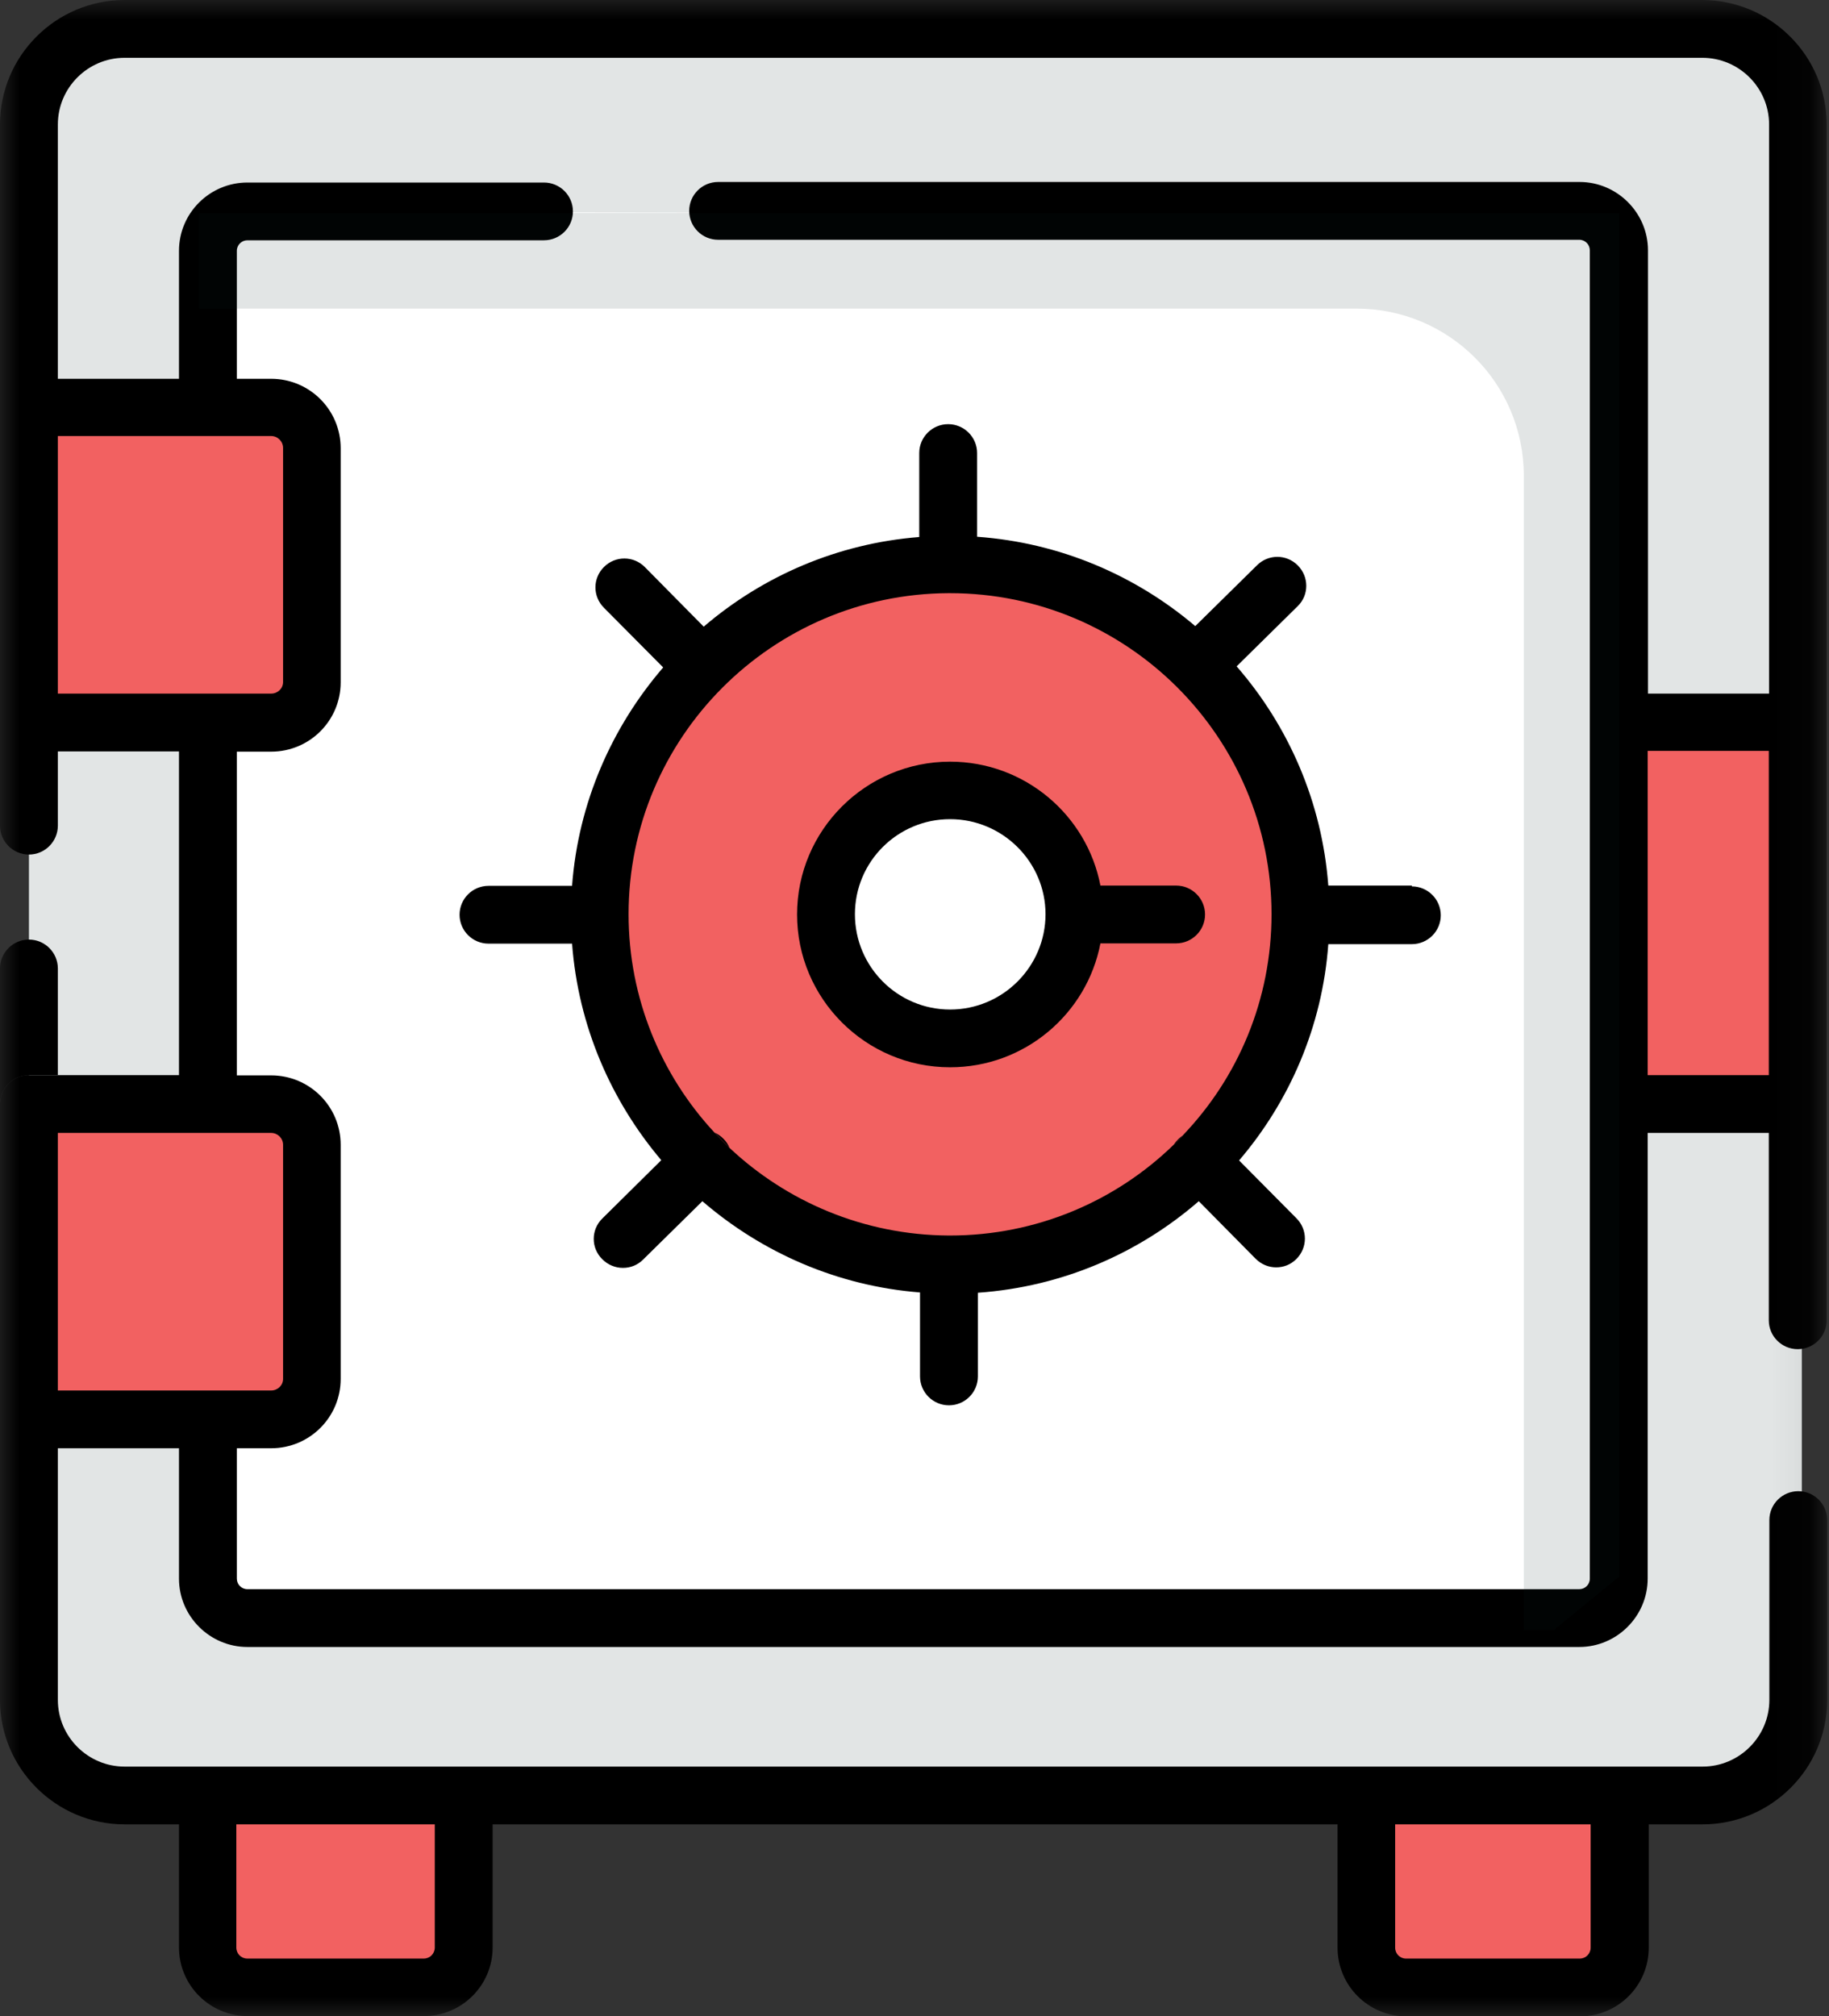
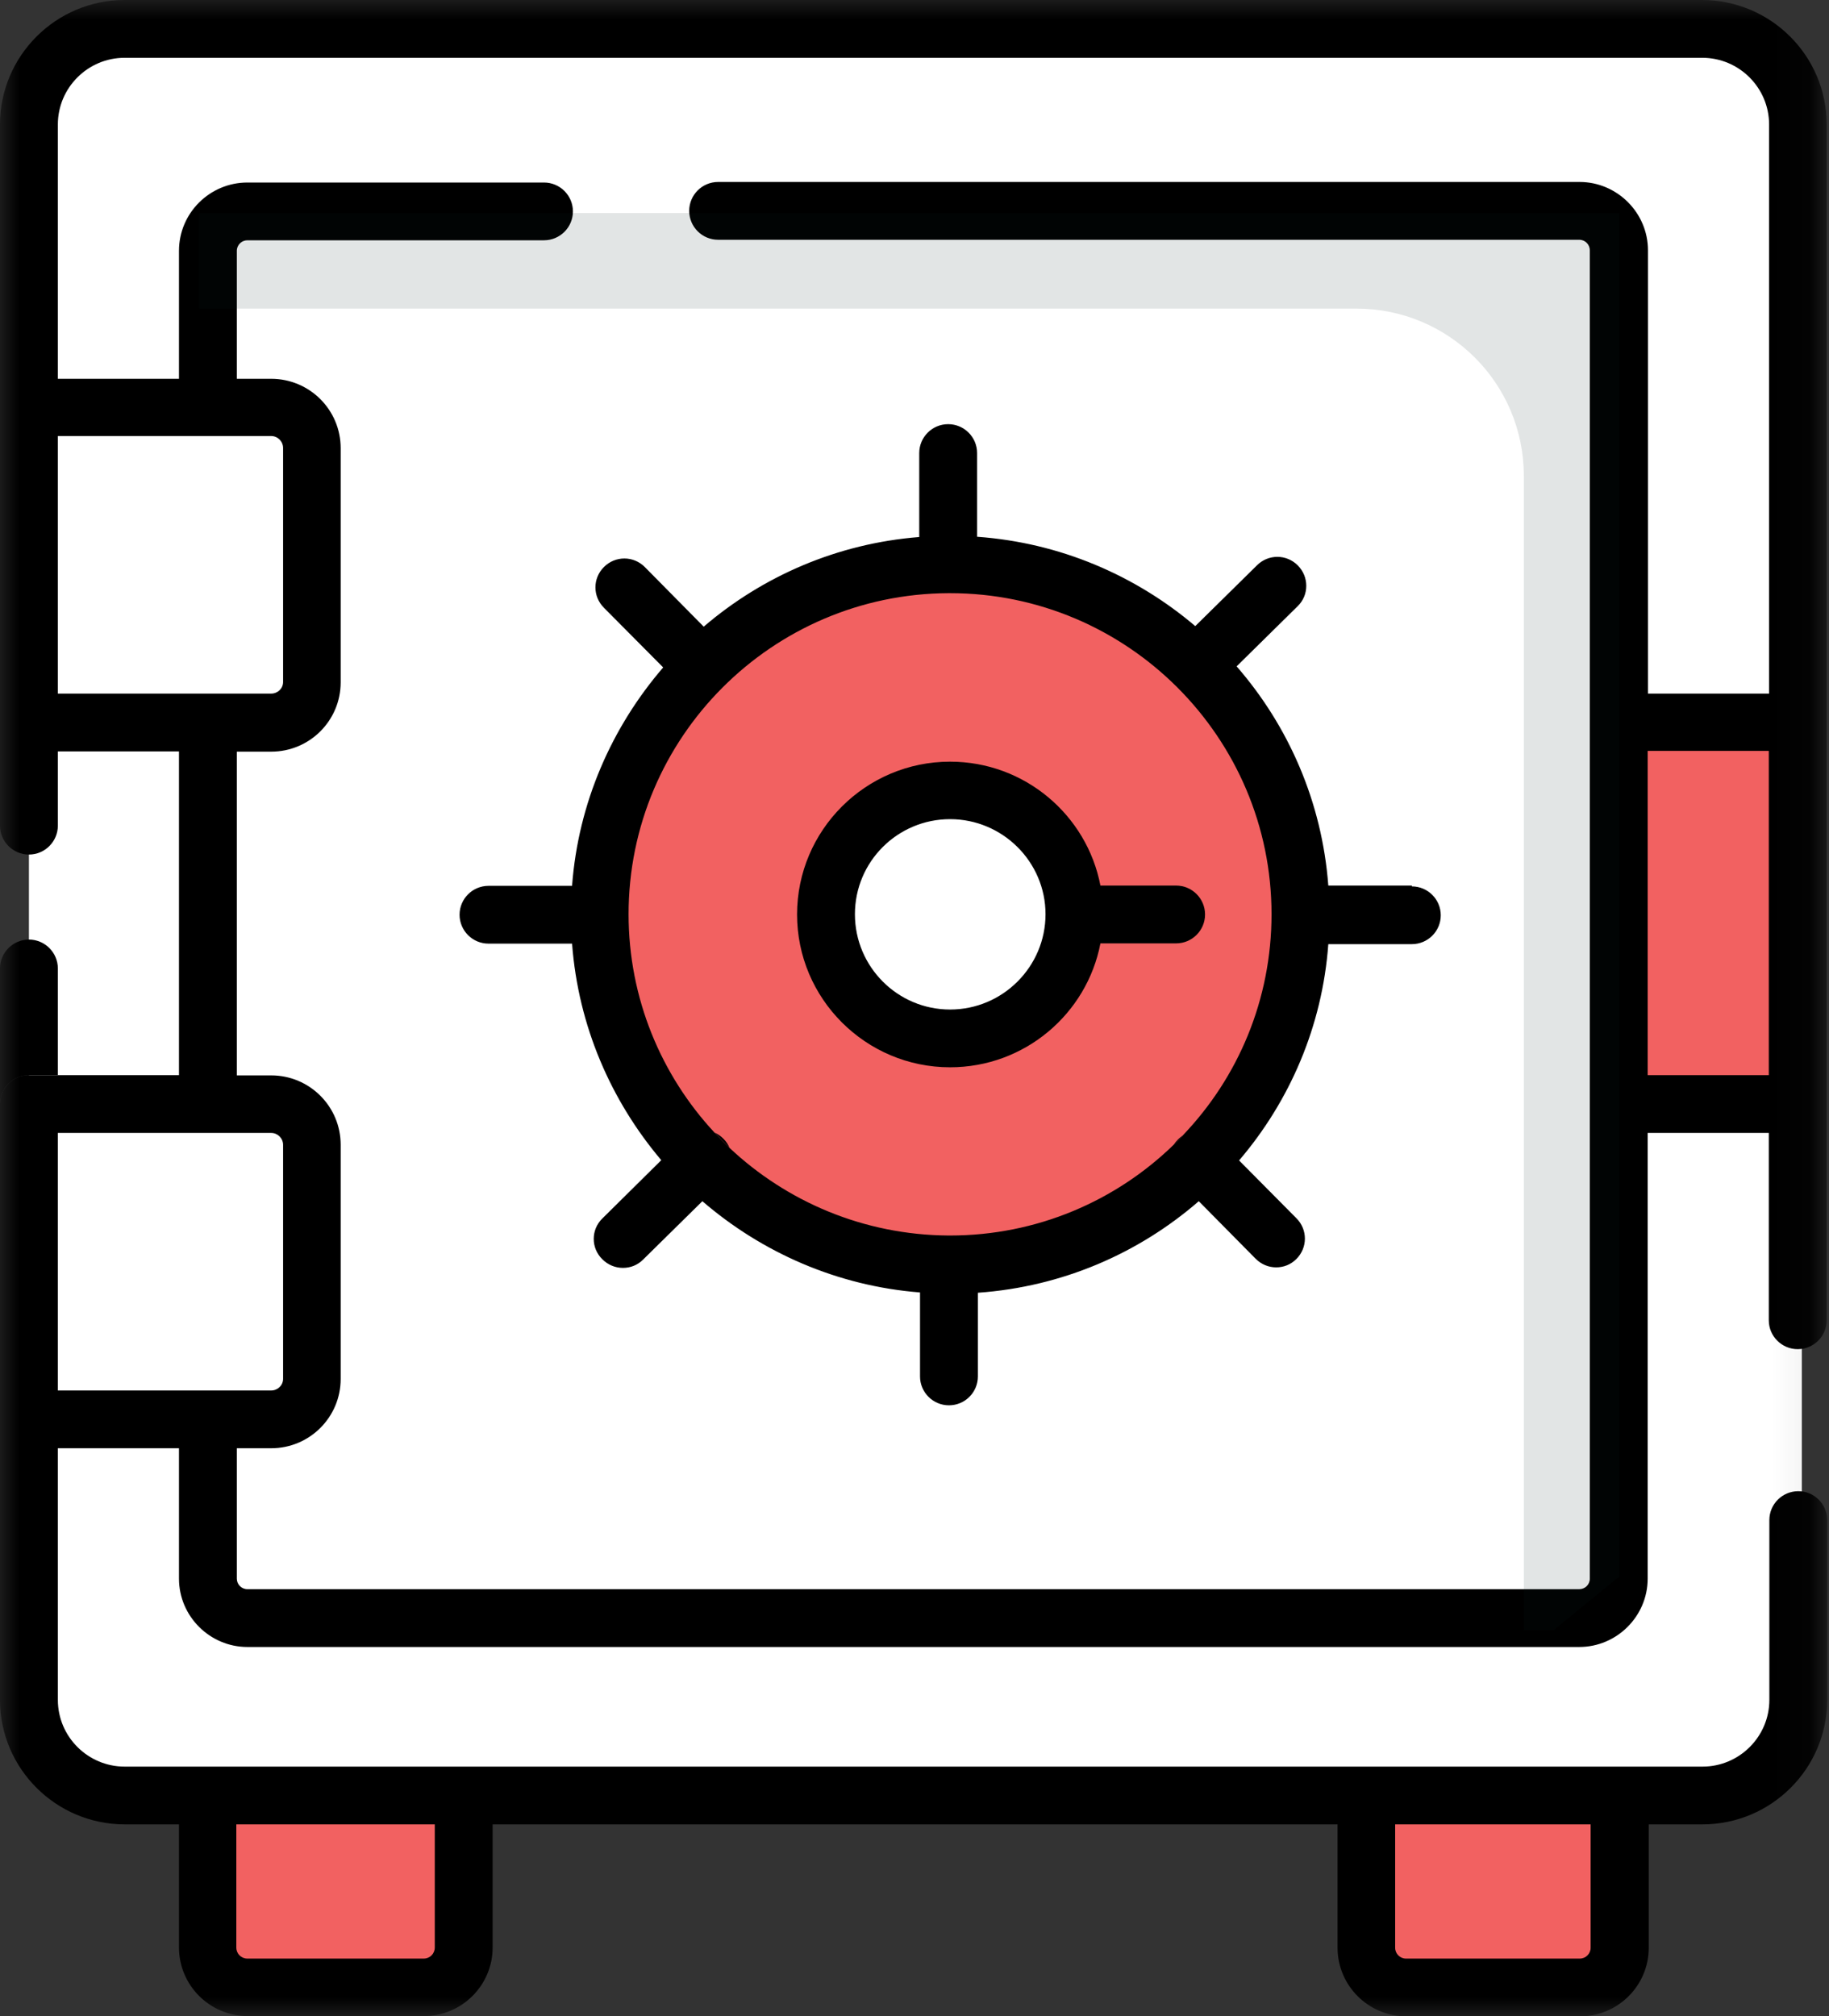
<svg xmlns="http://www.w3.org/2000/svg" width="49" height="54" viewBox="0 0 49 54" fill="none">
  <rect x="0" y="0" width="49" height="54" fill="#333333" stroke="none" />
  <mask id="mask0_2352_1718" style="mask-type:luminance" maskUnits="userSpaceOnUse" x="0" y="0" width="49" height="54">
    <path d="M48.938 0H0V54H48.938V0Z" fill="white" />
  </mask>
  <g mask="url(#mask0_2352_1718)">
    <path d="M46.091 0.68H2.956C1.752 0.68 0.775 1.654 0.775 2.856V45.922C0.775 47.124 1.752 48.099 2.956 48.099H46.091C47.295 48.099 48.272 47.124 48.272 45.922V2.856C48.272 1.654 47.295 0.68 46.091 0.68Z" fill="white" />
-     <path opacity="0.12" d="M47.389 1.41L2.949 0.977L0.762 3.153V46.212L2.949 48.388H46.078L48.265 47.34L48.279 44.447V4.578L47.389 1.41ZM43.549 42.27L41.789 43.709L5.847 43.326L5.506 41.547V5.822L7.419 5.67L43.549 5.757V42.278V42.27Z" fill="#0D2426" />
    <path d="M25.454 33.44C30.462 33.44 34.523 29.386 34.523 24.386C34.523 19.385 30.462 15.332 25.454 15.332C20.445 15.332 16.385 19.385 16.385 24.386C16.385 29.386 20.445 33.44 25.454 33.44Z" fill="#F26161" />
    <path d="M25.452 27.372C27.065 27.372 28.372 26.067 28.372 24.458C28.372 22.848 27.065 21.544 25.452 21.544C23.84 21.544 22.533 22.848 22.533 24.458C22.533 26.067 23.84 27.372 25.452 27.372Z" fill="white" />
    <path d="M48.287 19.078H43.383V29.969H48.287V19.078Z" fill="#F26161" />
-     <path d="M8.323 10.739H0.695V18.947H8.323V10.739Z" fill="#F26161" />
-     <path d="M8.323 29.686H0.695V37.895H8.323V29.686Z" fill="#F26161" />
    <path d="M12.611 48.157H5.338V53.053H12.611V48.157Z" fill="#F26161" />
    <path d="M43.412 47.947H36.393V53.053H43.412V47.947Z" fill="#F26161" />
    <path d="M1.55 25.94V28.797H0.775C0.348 28.797 0 29.144 0 29.571V25.94C0 25.514 0.348 25.166 0.775 25.166C1.202 25.166 1.55 25.514 1.55 25.94Z" fill="black" />
    <path d="M48.162 36.137C48.59 36.137 48.938 35.79 48.938 35.364V3.334C48.938 1.497 47.438 0 45.598 0H3.339C1.499 0 0 1.497 0 3.334V22.115C0 22.541 0.348 22.889 0.775 22.889C1.202 22.889 1.55 22.541 1.55 22.115V20.126H4.795V28.797H0.775C0.348 28.797 0 29.144 0 29.571V45.532C0 47.368 1.499 48.865 3.339 48.865H4.795V52.163C4.795 53.176 5.621 54 6.635 54H11.358C12.372 54 13.198 53.176 13.198 52.163V48.865H35.834V52.17C35.834 53.183 36.66 54.007 37.674 54.007H42.331C43.346 54.007 44.171 53.183 44.171 52.17V48.865H45.613C47.453 48.865 48.952 47.368 48.952 45.532V40.715C48.952 40.288 48.604 39.941 48.177 39.941C47.75 39.941 47.402 40.288 47.402 40.715V45.532C47.402 46.515 46.598 47.318 45.613 47.318H3.339C2.354 47.318 1.55 46.515 1.55 45.532V38.791H4.795V42.284C4.795 43.29 5.621 44.114 6.628 44.114H42.31C43.316 44.114 44.142 43.29 44.142 42.284V30.345H47.387V35.364C47.387 35.79 47.735 36.137 48.162 36.137ZM37.377 48.865H42.614V52.17C42.614 52.33 42.483 52.46 42.324 52.46H37.666C37.507 52.46 37.377 52.33 37.377 52.17V48.865ZM6.338 48.865H11.648V52.163C11.648 52.33 11.517 52.46 11.351 52.46H6.628C6.461 52.46 6.331 52.33 6.331 52.163V48.865H6.338ZM1.55 18.578V11.679H7.265C7.439 11.679 7.584 11.824 7.584 11.998V18.268C7.584 18.441 7.439 18.578 7.265 18.578H1.55ZM1.55 37.244V30.345H7.265C7.439 30.345 7.584 30.489 7.584 30.663V36.933C7.584 37.106 7.439 37.244 7.265 37.244H1.55ZM42.31 4.874H19.239C18.811 4.874 18.464 5.221 18.464 5.648C18.464 6.075 18.811 6.422 19.239 6.422H42.31C42.469 6.422 42.592 6.552 42.592 6.704V42.284C42.592 42.444 42.462 42.566 42.31 42.566H6.628C6.468 42.566 6.345 42.436 6.345 42.284V38.791H7.265C8.294 38.791 9.127 37.96 9.127 36.933V30.663C9.127 29.636 8.294 28.804 7.265 28.804H6.345V20.133H7.265C8.294 20.133 9.127 19.302 9.127 18.275V12.005C9.127 10.978 8.294 10.146 7.265 10.146H6.345V6.718C6.345 6.559 6.476 6.436 6.628 6.436H14.574C15.002 6.436 15.349 6.089 15.349 5.663C15.349 5.236 15.002 4.889 14.574 4.889H6.628C5.621 4.889 4.795 5.706 4.795 6.718V10.146H1.55V3.334C1.55 2.35 2.354 1.548 3.339 1.548H45.605C46.591 1.548 47.395 2.35 47.395 3.334V18.578H44.15V6.704C44.15 5.699 43.324 4.874 42.317 4.874H42.31ZM44.142 28.797V20.112H47.387V28.797H44.142Z" fill="black" />
    <path d="M37.824 23.72H35.586C35.419 21.485 34.521 19.446 33.13 17.848L34.767 16.235C35.072 15.939 35.072 15.447 34.767 15.143C34.463 14.839 33.978 14.839 33.674 15.143L32.022 16.77C30.421 15.411 28.4 14.536 26.177 14.377V12.135C26.177 11.708 25.829 11.361 25.402 11.361C24.974 11.361 24.627 11.708 24.627 12.135V14.384C22.432 14.557 20.433 15.432 18.853 16.785L17.274 15.187C16.97 14.883 16.485 14.883 16.18 15.187C15.876 15.49 15.876 15.975 16.18 16.279L17.767 17.877C16.391 19.475 15.492 21.5 15.326 23.727H13.088C12.66 23.727 12.312 24.074 12.312 24.501C12.312 24.928 12.66 25.275 13.088 25.275H15.326C15.492 27.481 16.369 29.484 17.716 31.075L16.137 32.637C15.833 32.933 15.826 33.425 16.137 33.729C16.289 33.881 16.485 33.96 16.688 33.96C16.89 33.96 17.079 33.888 17.231 33.736L18.817 32.174C20.411 33.548 22.432 34.445 24.648 34.618V36.867C24.648 37.294 24.996 37.641 25.423 37.641C25.851 37.641 26.198 37.294 26.198 36.867V34.626C28.458 34.467 30.508 33.57 32.116 32.174L33.638 33.714C33.79 33.866 33.985 33.946 34.188 33.946C34.391 33.946 34.579 33.873 34.731 33.722C35.035 33.418 35.035 32.933 34.731 32.63L33.196 31.082C34.55 29.498 35.427 27.488 35.586 25.289H37.824C38.252 25.289 38.599 24.942 38.599 24.516C38.599 24.089 38.252 23.742 37.824 23.742V23.72ZM31.696 30.41C31.617 30.496 31.537 30.576 31.45 30.655C29.9 32.167 27.777 33.093 25.452 33.093H25.409C23.142 33.078 21.077 32.188 19.541 30.742C19.404 30.612 19.273 30.475 19.143 30.337C17.716 28.804 16.84 26.743 16.84 24.487C16.84 19.757 20.679 15.91 25.409 15.888H25.452C30.204 15.888 34.065 19.75 34.065 24.487C34.065 26.779 33.167 28.862 31.696 30.402V30.41Z" fill="black" />
    <path d="M19.543 30.742C19.405 30.612 19.275 30.475 19.145 30.337C19.231 30.373 19.311 30.431 19.384 30.504C19.456 30.576 19.507 30.656 19.543 30.742Z" fill="black" />
    <path d="M31.698 30.41C31.618 30.497 31.538 30.576 31.451 30.656C31.48 30.605 31.516 30.562 31.56 30.519C31.603 30.475 31.647 30.446 31.69 30.41H31.698Z" fill="black" />
    <path d="M31.509 23.72H29.481C29.119 21.833 27.453 20.401 25.453 20.401C23.193 20.401 21.354 22.238 21.354 24.494C21.354 26.75 23.193 28.587 25.453 28.587C27.453 28.587 29.119 27.155 29.481 25.268H31.509C31.936 25.268 32.284 24.921 32.284 24.494C32.284 24.067 31.936 23.72 31.509 23.72ZM25.453 27.04C24.048 27.04 22.904 25.897 22.904 24.487C22.904 23.077 24.048 21.941 25.453 21.941C26.859 21.941 28.01 23.084 28.01 24.487C28.01 25.89 26.866 27.04 25.453 27.04Z" fill="black" />
    <path opacity="0.12" d="M5.338 5.706H43.381V42.227L41.621 43.666H40.824V12.743C40.824 10.269 38.818 8.266 36.34 8.266H5.338V5.706Z" fill="#0D2426" />
  </g>
</svg>